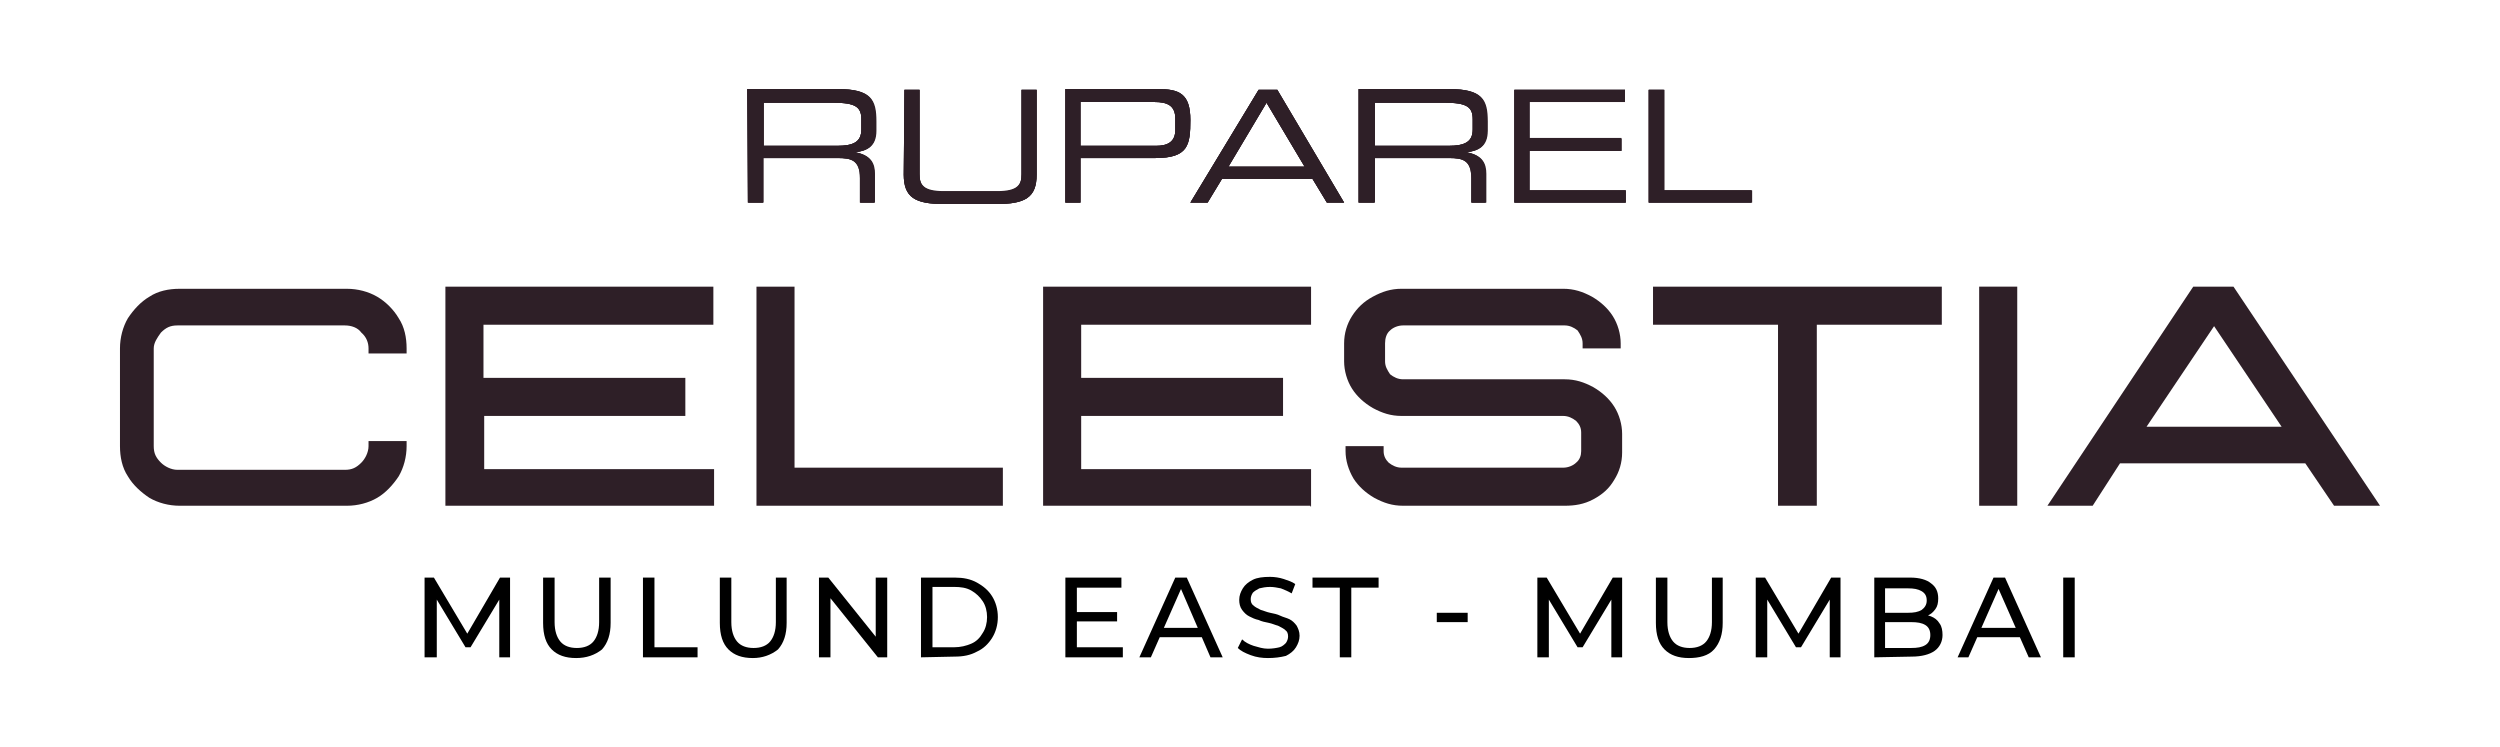
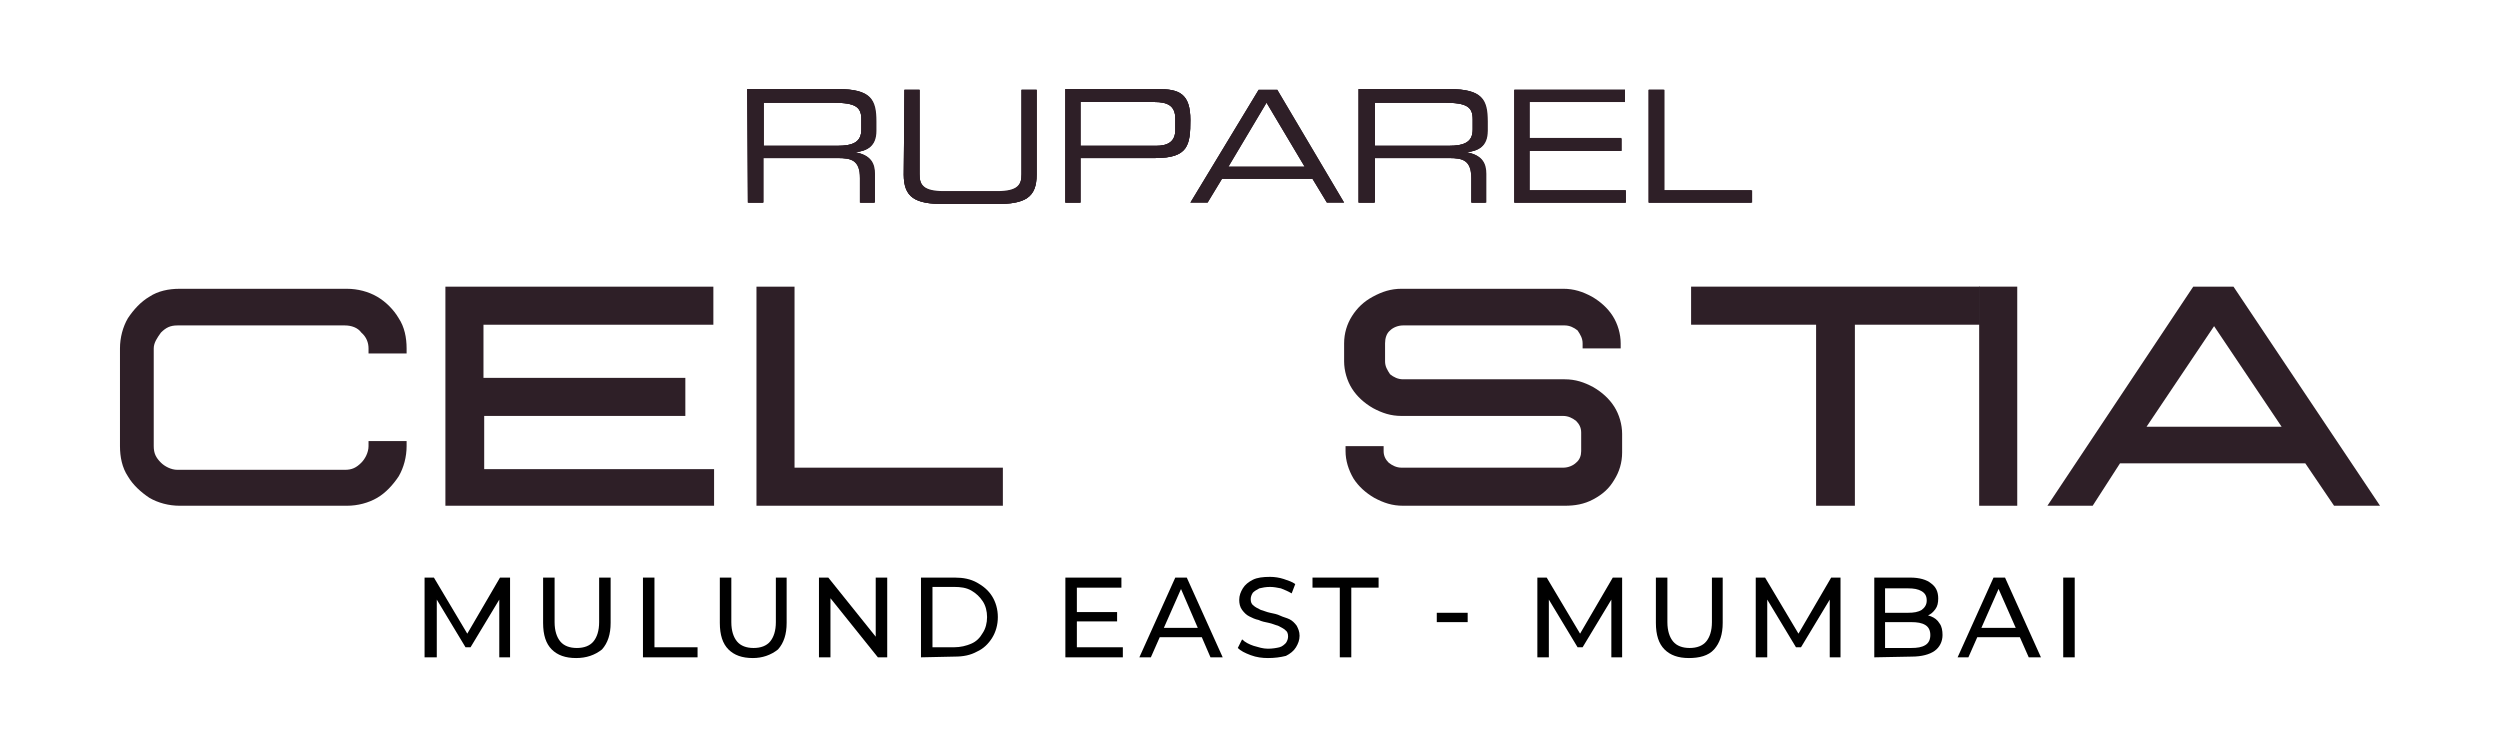
<svg xmlns="http://www.w3.org/2000/svg" version="1.1" id="Layer_1" x="0px" y="0px" viewBox="0 0 348 104" style="enable-background:new 0 0 348 104;" xml:space="preserve">
  <style type="text/css">
	.st0{fill:#2E1F27;}
	.st1{enable-background:new    ;}
</style>
  <g>
    <g>
      <path class="st0" d="M106.3,20.3v-6h9.7c3.1,0,3.9,0.6,3.9,2.3V18c0,1.7-1,2.3-3.4,2.3C116.5,20.3,106.3,20.3,106.3,20.3z     M104.2,28.2h2.1V22h10.4c1.9,0,3.1,0.3,3.1,2.8v3.4h2v-4c0-1.4-0.5-2.6-2.7-3l0,0c1.6-0.2,2.9-0.8,2.9-3v-1.3    c0-3-0.7-4.5-5.3-4.5h-12.6L104.2,28.2L104.2,28.2z" />
      <path class="st0" d="M125.8,24.3c0,3.2,1.6,4.1,5.6,4.1h7.3c4,0,5.6-0.9,5.6-4.1V12.5h-2.1v11.7c0,1.5-0.5,2.4-3.4,2.4h-7.4    c-2.9,0-3.4-0.9-3.4-2.4V12.5h-2.1L125.8,24.3L125.8,24.3z" />
      <path class="st0" d="M163.6,18.1c0,1.6-1,2.2-2.7,2.2h-10.5v-6.1h10.3c1.8,0,2.9,0.5,2.9,2.3V18.1z M148.3,28.2h2.1V22h10.4    c4.6,0,4.9-1.8,4.9-5.3c0-3.7-1.6-4.3-4.5-4.3h-12.9V28.2z" />
      <path class="st0" d="M181.6,23.2H171l5.3-8.9L181.6,23.2z M165.7,28.2h2.4l2-3.3h12.6l2,3.3h2.4l-9.3-15.7h-2.6L165.7,28.2z" />
      <path class="st0" d="M191.4,20.3v-6h9.7c3.1,0,3.9,0.6,3.9,2.3V18c0,1.7-1,2.3-3.4,2.3C201.6,20.3,191.4,20.3,191.4,20.3z     M189.3,28.2h2.1V22h10.4c1.9,0,3.1,0.3,3.1,2.8v3.4h2v-4c0-1.4-0.5-2.6-2.7-3l0,0c1.6-0.2,2.9-0.8,2.9-3v-1.3    c0-3-0.7-4.5-5.3-4.5h-12.6v15.8H189.3z" />
      <polygon class="st0" points="210.8,28.2 226.3,28.2 226.3,26.5 212.9,26.5 212.9,21 225.7,21 225.7,19.2 212.9,19.2 212.9,14.2     226.2,14.2 226.2,12.5 210.8,12.5   " />
      <polygon class="st0" points="229.5,28.2 243.9,28.2 243.9,26.5 231.7,26.5 231.7,12.5 229.5,12.5   " />
      <path class="st0" d="M106.3,20.3v-6h9.7c3.1,0,3.9,0.6,3.9,2.3V18c0,1.7-1,2.3-3.4,2.3C116.5,20.3,106.3,20.3,106.3,20.3z     M104.1,28.2h2.1V22h10.4c1.9,0,3.1,0.3,3.1,2.8v3.4h2v-4c0-1.4-0.5-2.6-2.7-3l0,0c1.6-0.2,2.9-0.8,2.9-3v-1.3    c0-3-0.7-4.5-5.3-4.5h-12.6L104.1,28.2L104.1,28.2z" />
      <path class="st0" d="M106.3,20.3v-6h9.7c3.1,0,3.9,0.6,3.9,2.3V18c0,1.7-1,2.3-3.4,2.3C116.5,20.3,106.3,20.3,106.3,20.3z     M104.1,28.2h2.1V22h10.4c1.9,0,3.1,0.3,3.1,2.8v3.4h2v-4c0-1.4-0.5-2.6-2.7-3l0,0c1.6-0.2,2.9-0.8,2.9-3v-1.3    c0-3-0.7-4.5-5.3-4.5h-12.6L104.1,28.2L104.1,28.2z" />
      <path class="st0" d="M125.8,24.3c0,3.2,1.6,4.1,5.6,4.1h7.3c4,0,5.6-0.9,5.6-4.1V12.5h-2.1v11.8c0,1.5-0.5,2.4-3.4,2.4h-7.4    c-2.9,0-3.4-0.9-3.4-2.4V12.5h-2.1L125.8,24.3L125.8,24.3z" />
      <path class="st0" d="M125.8,24.3c0,3.2,1.6,4.1,5.6,4.1h7.3c4,0,5.6-0.9,5.6-4.1V12.5h-2.1v11.8c0,1.5-0.5,2.4-3.4,2.4h-7.4    c-2.9,0-3.4-0.9-3.4-2.4V12.5h-2.1L125.8,24.3L125.8,24.3z" />
      <path class="st0" d="M163.6,18.1c0,1.6-1,2.2-2.7,2.2h-10.5v-6.1h10.3c1.8,0,2.9,0.5,2.9,2.3V18.1z M148.3,28.2h2.1V22h10.4    c4.6,0,4.9-1.8,4.9-5.3c0-3.7-1.6-4.3-4.5-4.3h-12.9V28.2z" />
      <path class="st0" d="M163.6,18.1c0,1.6-1,2.2-2.7,2.2h-10.5v-6.1h10.3c1.8,0,2.9,0.5,2.9,2.3V18.1z M148.3,28.2h2.1V22h10.4    c4.6,0,4.9-1.8,4.9-5.3c0-3.7-1.6-4.3-4.5-4.3h-12.9V28.2z" />
-       <path class="st0" d="M181.6,23.2H171l5.3-8.9L181.6,23.2z M165.7,28.2h2.4l2-3.3h12.6l2,3.3h2.4l-9.3-15.7h-2.6L165.7,28.2z" />
      <path class="st0" d="M181.6,23.2H171l5.3-8.9L181.6,23.2z M165.7,28.2h2.4l2-3.3h12.6l2,3.3h2.4l-9.3-15.7h-2.6L165.7,28.2z" />
      <path class="st0" d="M191.4,20.3v-6h9.7c3.1,0,3.9,0.6,3.9,2.3V18c0,1.7-1,2.3-3.4,2.3C201.6,20.3,191.4,20.3,191.4,20.3z     M189.2,28.2h2.1V22h10.4c1.9,0,3.1,0.3,3.1,2.8v3.4h2v-4c0-1.4-0.5-2.6-2.7-3l0,0c1.6-0.2,2.9-0.8,2.9-3v-1.3    c0-3-0.7-4.5-5.3-4.5h-12.6v15.8H189.2z" />
      <path class="st0" d="M191.4,20.3v-6h9.7c3.1,0,3.9,0.6,3.9,2.3V18c0,1.7-1,2.3-3.4,2.3C201.6,20.3,191.4,20.3,191.4,20.3z     M189.2,28.2h2.1V22h10.4c1.9,0,3.1,0.3,3.1,2.8v3.4h2v-4c0-1.4-0.5-2.6-2.7-3l0,0c1.6-0.2,2.9-0.8,2.9-3v-1.3    c0-3-0.7-4.5-5.3-4.5h-12.6v15.8H189.2z" />
      <polygon class="st0" points="210.8,28.2 226.3,28.2 226.3,26.5 212.9,26.5 212.9,21 225.7,21 225.7,19.3 212.9,19.3 212.9,14.2     226.2,14.2 226.2,12.5 210.8,12.5   " />
      <polygon class="st0" points="210.8,28.2 226.3,28.2 226.3,26.5 212.9,26.5 212.9,21 225.7,21 225.7,19.3 212.9,19.3 212.9,14.2     226.2,14.2 226.2,12.5 210.8,12.5   " />
      <polygon class="st0" points="229.5,28.2 243.8,28.2 243.8,26.5 231.6,26.5 231.6,12.5 229.5,12.5   " />
      <polygon class="st0" points="229.5,28.2 243.8,28.2 243.8,26.5 231.6,26.5 231.6,12.5 229.5,12.5   " />
    </g>
    <g class="st1">
      <path d="M59.1,91.5V80.4h1.3l5,8.4h-0.7l4.9-8.4H71v11.1h-1.5v-8.7h0.4l-4.4,7.3h-0.7l-4.4-7.3h0.4v8.7H59.1z" />
      <path d="M80.2,91.6c-1.5,0-2.6-0.4-3.4-1.2s-1.2-2-1.2-3.7v-6.3h1.6v6.2c0,1.2,0.3,2.1,0.8,2.7s1.3,0.9,2.3,0.9s1.8-0.3,2.3-0.9    s0.8-1.5,0.8-2.7v-6.2H85v6.3c0,1.6-0.4,2.8-1.2,3.7C82.8,91.2,81.6,91.6,80.2,91.6z" />
      <path d="M89.5,91.5V80.4h1.6v9.7h6v1.4H89.5z" />
      <path d="M104.8,91.6c-1.5,0-2.6-0.4-3.4-1.2s-1.2-2-1.2-3.7v-6.3h1.6v6.2c0,1.2,0.3,2.1,0.8,2.7s1.3,0.9,2.3,0.9s1.8-0.3,2.3-0.9    s0.8-1.5,0.8-2.7v-6.2h1.5v6.3c0,1.6-0.4,2.8-1.2,3.7C107.3,91.2,106.1,91.6,104.8,91.6z" />
      <path d="M114,91.5V80.4h1.3l7.3,9.1h-0.7v-9.1h1.6v11.1h-1.3l-7.3-9.1h0.7v9.1H114z" />
      <path d="M128.2,91.5V80.4h4.7c1.2,0,2.2,0.2,3.1,0.7c0.9,0.5,1.6,1.1,2.1,1.9s0.8,1.8,0.8,2.9s-0.3,2.1-0.8,2.9s-1.2,1.5-2.1,1.9    c-0.9,0.5-1.9,0.7-3.1,0.7L128.2,91.5L128.2,91.5z M129.8,90.1h3c0.9,0,1.7-0.2,2.4-0.5s1.2-0.8,1.6-1.5c0.4-0.6,0.6-1.4,0.6-2.2    c0-0.8-0.2-1.6-0.6-2.2c-0.4-0.6-0.9-1.1-1.6-1.5s-1.5-0.5-2.4-0.5h-3V90.1z" />
      <path d="M149.9,90.1h6.4v1.4h-8V80.4h7.8v1.4h-6.2V90.1z M149.8,85.2h5.7v1.3h-5.7V85.2z" />
      <path d="M158.6,91.5l5-11.1h1.6l5,11.1h-1.7l-4.4-10.2h0.6l-4.5,10.2H158.6z M160.8,88.7l0.4-1.3h6.2l0.5,1.3H160.8z" />
      <path d="M176.5,91.6c-0.8,0-1.6-0.1-2.4-0.4s-1.4-0.6-1.8-1l0.6-1.2c0.4,0.4,1,0.7,1.6,0.9c0.7,0.2,1.3,0.4,2,0.4    c0.6,0,1.2-0.1,1.6-0.2s0.7-0.4,0.9-0.6c0.2-0.3,0.3-0.6,0.3-0.9c0-0.4-0.1-0.7-0.4-0.9c-0.2-0.2-0.6-0.4-1-0.6    c-0.4-0.1-0.8-0.3-1.3-0.4s-1-0.2-1.4-0.4c-0.5-0.1-0.9-0.3-1.3-0.5c-0.4-0.2-0.7-0.5-1-0.9s-0.4-0.9-0.4-1.4    c0-0.6,0.2-1.1,0.5-1.6s0.8-0.9,1.4-1.2c0.6-0.3,1.4-0.4,2.4-0.4c0.6,0,1.3,0.1,1.9,0.3c0.6,0.2,1.2,0.4,1.6,0.7l-0.5,1.3    c-0.5-0.3-1-0.5-1.5-0.7c-0.5-0.1-1-0.2-1.5-0.2c-0.6,0-1.1,0.1-1.5,0.2c-0.4,0.2-0.7,0.4-0.9,0.6c-0.2,0.3-0.3,0.6-0.3,0.9    c0,0.4,0.1,0.7,0.4,0.9c0.2,0.2,0.6,0.4,1,0.6c0.4,0.1,0.8,0.3,1.3,0.4s1,0.2,1.4,0.4s0.9,0.3,1.3,0.5c0.4,0.2,0.7,0.5,1,0.9    c0.2,0.4,0.4,0.8,0.4,1.4s-0.2,1.1-0.5,1.6s-0.8,0.9-1.4,1.2C178.2,91.5,177.4,91.6,176.5,91.6z" />
      <path d="M186.5,91.5v-9.7h-3.8v-1.4h9.2v1.4h-3.8v9.7H186.5z" />
      <path d="M200,86.6v-1.3h4.3v1.3H200z" />
      <path d="M214,91.5V80.4h1.3l5,8.4h-0.7l4.9-8.4h1.3v11.1h-1.5v-8.7h0.4l-4.4,7.3h-0.7l-4.4-7.3h0.4v8.7H214z" />
      <path d="M235.1,91.6c-1.5,0-2.6-0.4-3.4-1.2s-1.2-2-1.2-3.7v-6.3h1.6v6.2c0,1.2,0.3,2.1,0.8,2.7s1.3,0.9,2.3,0.9s1.8-0.3,2.3-0.9    s0.8-1.5,0.8-2.7v-6.2h1.5v6.3c0,1.6-0.4,2.8-1.2,3.7S236.5,91.6,235.1,91.6z" />
      <path d="M244.4,91.5V80.4h1.3l5,8.4H250l4.9-8.4h1.3v11.1h-1.5v-8.7h0.4l-4.4,7.3H250l-4.4-7.3h0.4v8.7H244.4z" />
      <path d="M260.9,91.5V80.4h5c1.3,0,2.3,0.3,2.9,0.8c0.7,0.5,1,1.2,1,2.1c0,0.6-0.1,1.1-0.4,1.5s-0.6,0.7-1.1,0.9    c-0.5,0.2-0.9,0.3-1.5,0.3l0.3-0.5c0.6,0,1.2,0.1,1.7,0.3c0.5,0.2,0.9,0.5,1.2,1c0.3,0.4,0.4,1,0.4,1.6c0,0.9-0.4,1.7-1.1,2.2    s-1.8,0.8-3.2,0.8L260.9,91.5L260.9,91.5z M262.4,90.2h3.6c0.9,0,1.5-0.1,2-0.4s0.7-0.8,0.7-1.4s-0.2-1.1-0.7-1.4s-1.1-0.4-2-0.4    h-3.8v-1.3h3.4c0.8,0,1.4-0.1,1.9-0.4c0.4-0.3,0.7-0.7,0.7-1.3s-0.2-1-0.7-1.3s-1.1-0.4-1.9-0.4h-3.2V90.2z" />
      <path d="M272.5,91.5l5-11.1h1.6l5,11.1h-1.7l-4.5-10.2h0.6L274,91.5H272.5z M274.8,88.7l0.4-1.3h6.2l0.5,1.3H274.8z" />
      <path d="M287.2,91.5V80.4h1.6v11.1H287.2z" />
    </g>
    <g>
      <path class="st0" d="M48.3,70.4H25c-1.5,0-3-0.4-4.2-1.1c-1.2-0.8-2.3-1.8-3-3c-0.8-1.2-1.1-2.7-1.1-4.2V48.5c0-1.5,0.4-3,1.1-4.2    c0.8-1.2,1.8-2.3,3-3c1.2-0.8,2.7-1.1,4.2-1.1h23.3c1.5,0,3,0.4,4.2,1.1c1.2,0.7,2.3,1.8,3,3c0.8,1.2,1.1,2.7,1.1,4.2v0.7h-5.3    v-0.7c0-0.8-0.3-1.6-1-2.2c-0.5-0.7-1.4-1-2.3-1H24.7c-1,0-1.6,0.3-2.3,1c-0.5,0.7-1,1.4-1,2.2v13.6c0,1,0.3,1.6,1,2.3    c0.5,0.5,1.4,1,2.3,1H48c1,0,1.6-0.3,2.3-1c0.5-0.5,1-1.4,1-2.3v-0.7h5.3v0.7c0,1.5-0.4,3-1.1,4.2c-0.8,1.2-1.8,2.3-3,3    S49.8,70.4,48.3,70.4z" />
      <path class="st0" d="M99.4,70.4H62V39.9h37.3v5.3h-32v7.4h28.1v5.3H67.4v7.4h32V70.4z" />
      <path class="st0" d="M139.6,70.4h-34.3V39.9h5.3v25.2h29V70.4z" />
-       <path class="st0" d="M182.4,70.4h-37.2V39.9h37.3v5.3h-32v7.4h28.1v5.3h-28.1v7.4h32v5.2H182.4z" />
      <path class="st0" d="M217.8,70.4h-22.5c-1.5,0-2.7-0.4-4-1.1c-1.2-0.7-2.2-1.6-2.9-2.7c-0.7-1.2-1.1-2.5-1.1-3.8v-0.7h5.3v0.7    c0,0.7,0.3,1.2,0.7,1.6c0.5,0.4,1.1,0.7,1.8,0.7h22.5c0.7,0,1.4-0.3,1.8-0.7c0.5-0.4,0.7-1,0.7-1.6v-2.6c0-0.7-0.3-1.2-0.7-1.6    c-0.5-0.4-1.1-0.7-1.8-0.7h-22.5c-1.5,0-2.7-0.4-4-1.1c-1.2-0.7-2.2-1.6-2.9-2.7s-1.1-2.5-1.1-3.8v-2.5c0-1.4,0.4-2.7,1.1-3.8    s1.6-2,2.9-2.7s2.5-1.1,4-1.1h22.5c1.5,0,2.7,0.4,4,1.1c1.2,0.7,2.2,1.6,2.9,2.7s1.1,2.5,1.1,3.8v0.7h-5.3v-0.7    c0-0.7-0.3-1.2-0.7-1.8c-0.5-0.4-1.1-0.7-1.8-0.7h-22.5c-0.7,0-1.4,0.3-1.8,0.7c-0.5,0.4-0.7,1.1-0.7,1.8v2.5    c0,0.7,0.3,1.2,0.7,1.8c0.5,0.4,1.1,0.7,1.8,0.7h22.5c1.5,0,2.7,0.4,4,1.1c1.2,0.7,2.2,1.6,2.9,2.7c0.7,1.1,1.1,2.5,1.1,3.8v2.6    c0,1.4-0.4,2.7-1.1,3.8c-0.7,1.2-1.6,2-2.9,2.7C220.5,70.2,219.2,70.4,217.8,70.4z" />
-       <path class="st0" d="M252.8,70.4h-5.3V45.2h-17.4v-5.3h40.2v5.3h-17.4V70.4z" />
+       <path class="st0" d="M252.8,70.4V45.2h-17.4v-5.3h40.2v5.3h-17.4V70.4z" />
      <path class="st0" d="M280.8,70.4h-5.3V39.9h5.3V70.4z" />
      <path class="st0" d="M331.3,70.4h-6.4l-4-5.9h-25.8l-3.8,5.9H285l20.3-30.5h5.6L331.3,70.4z M317.6,59.4l-9.4-14l-9.4,14H317.6z" />
    </g>
  </g>
</svg>